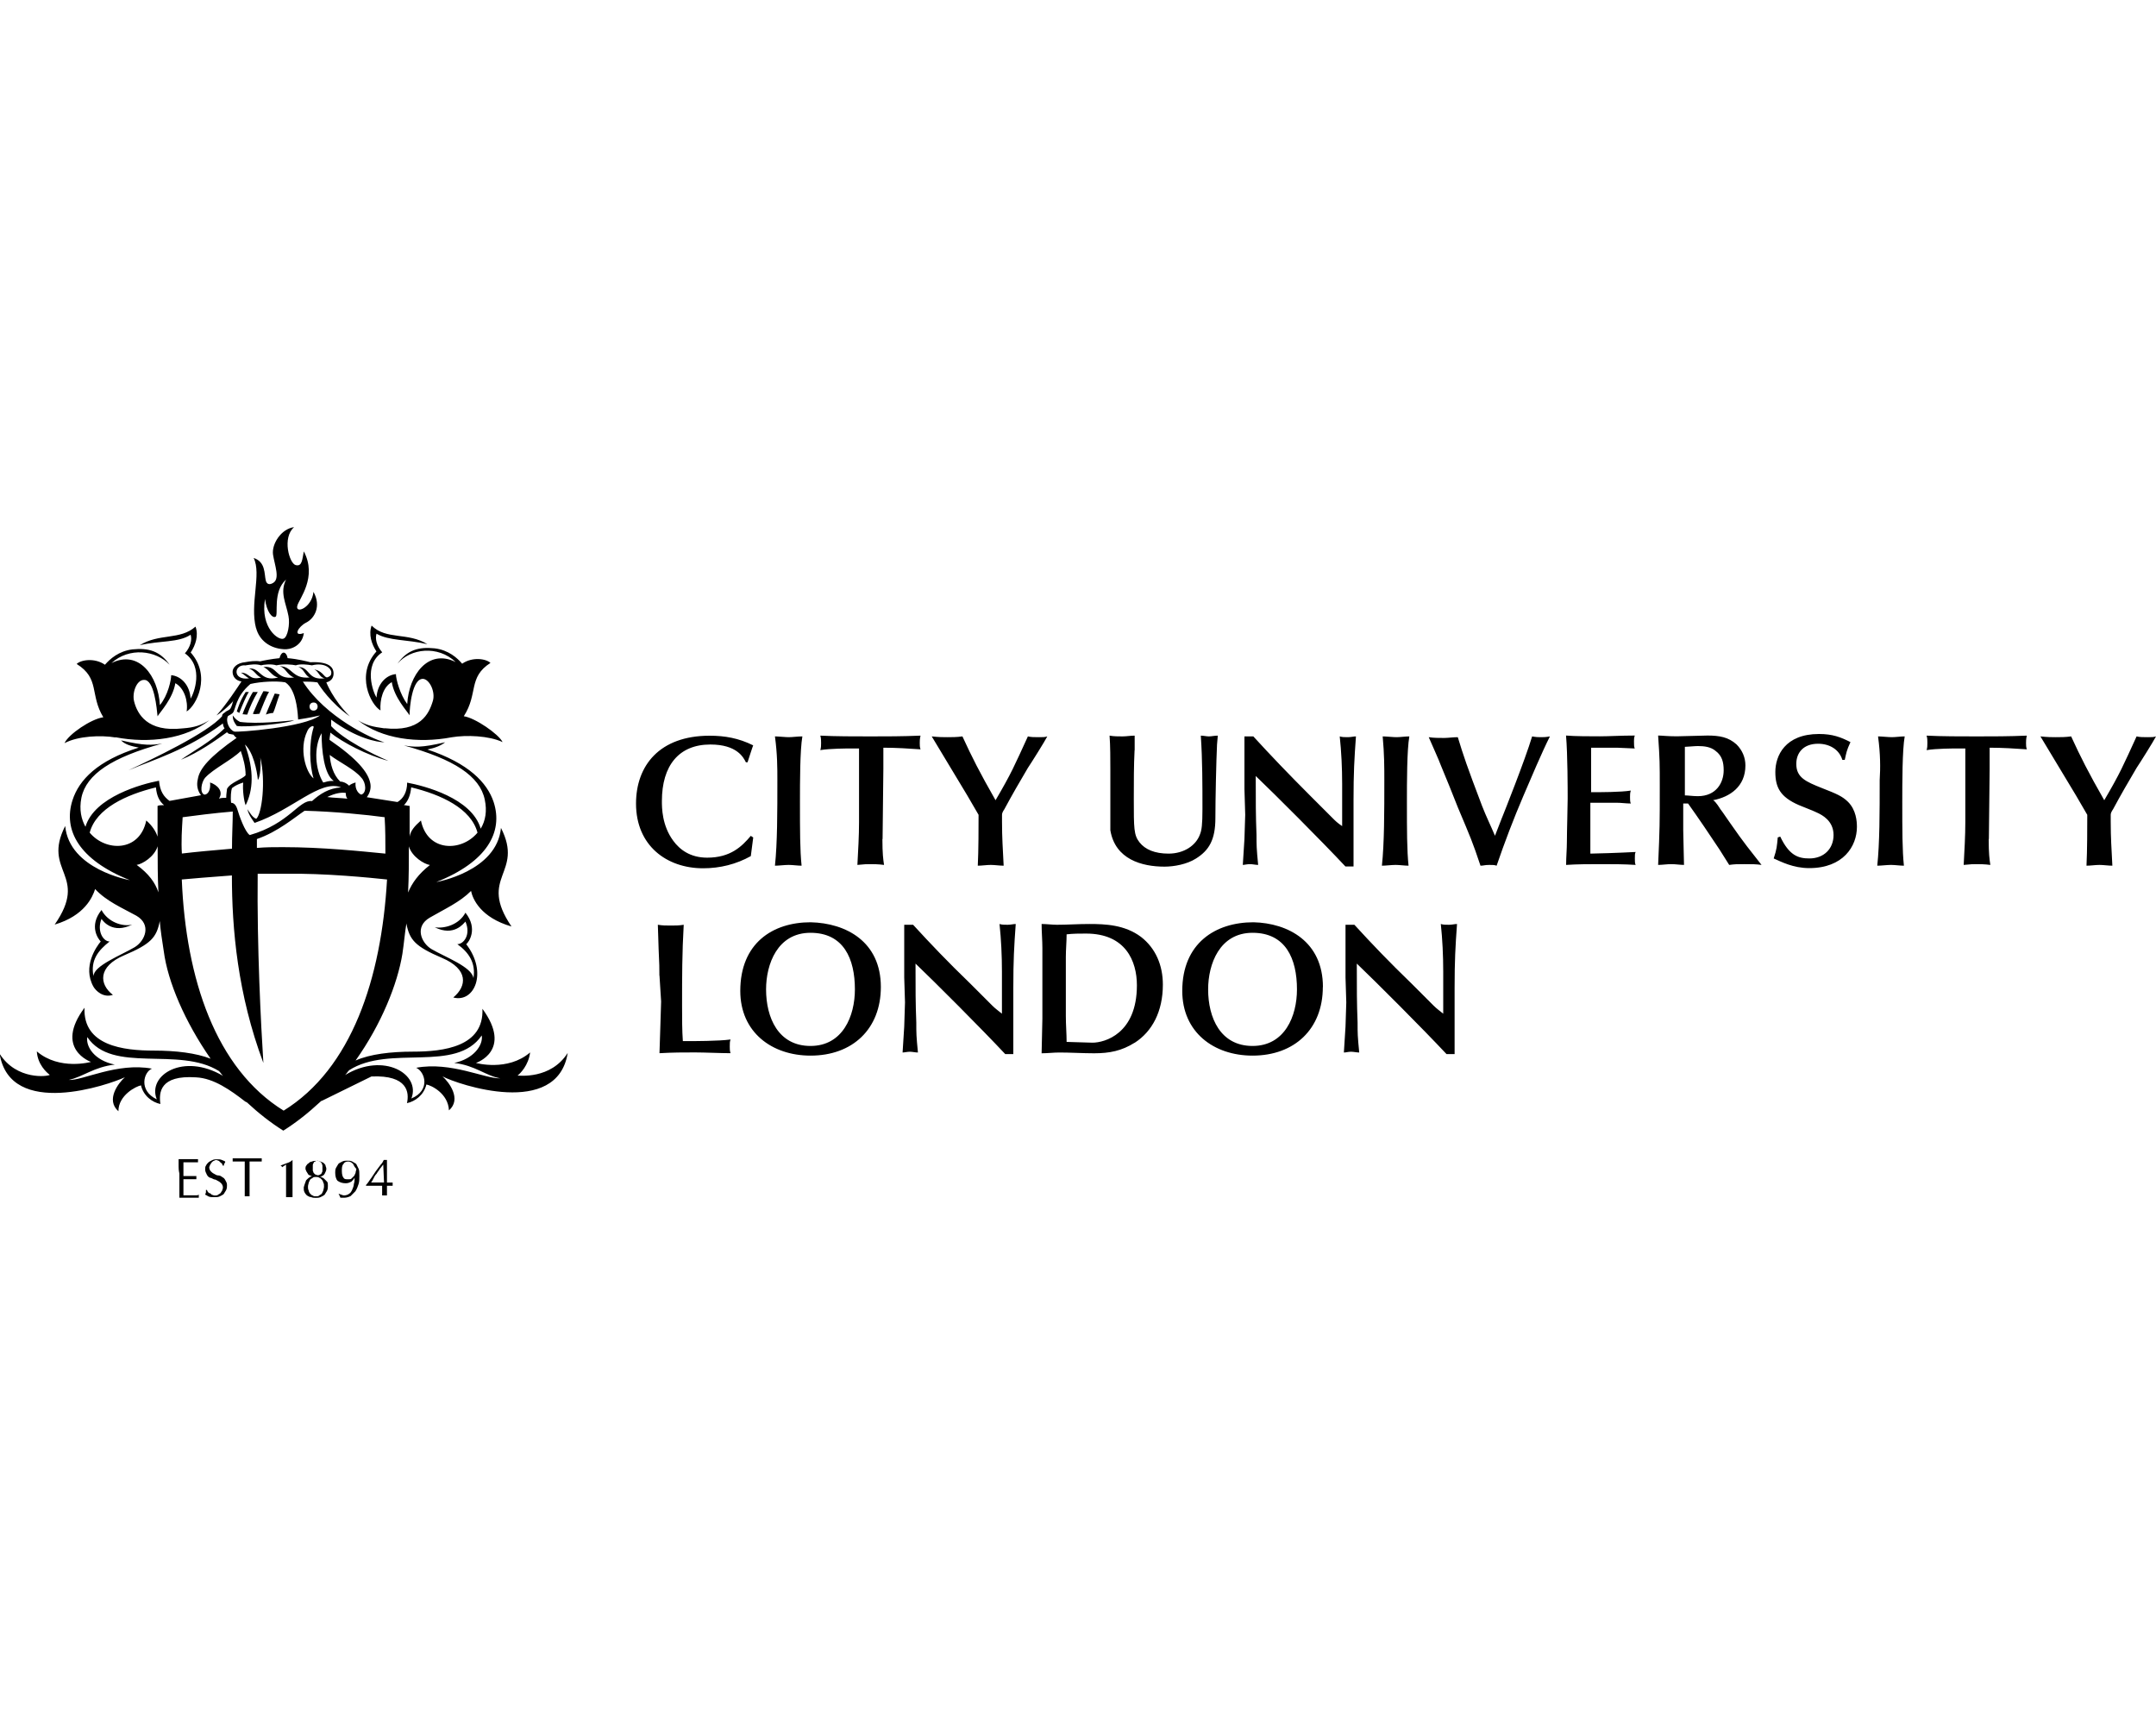
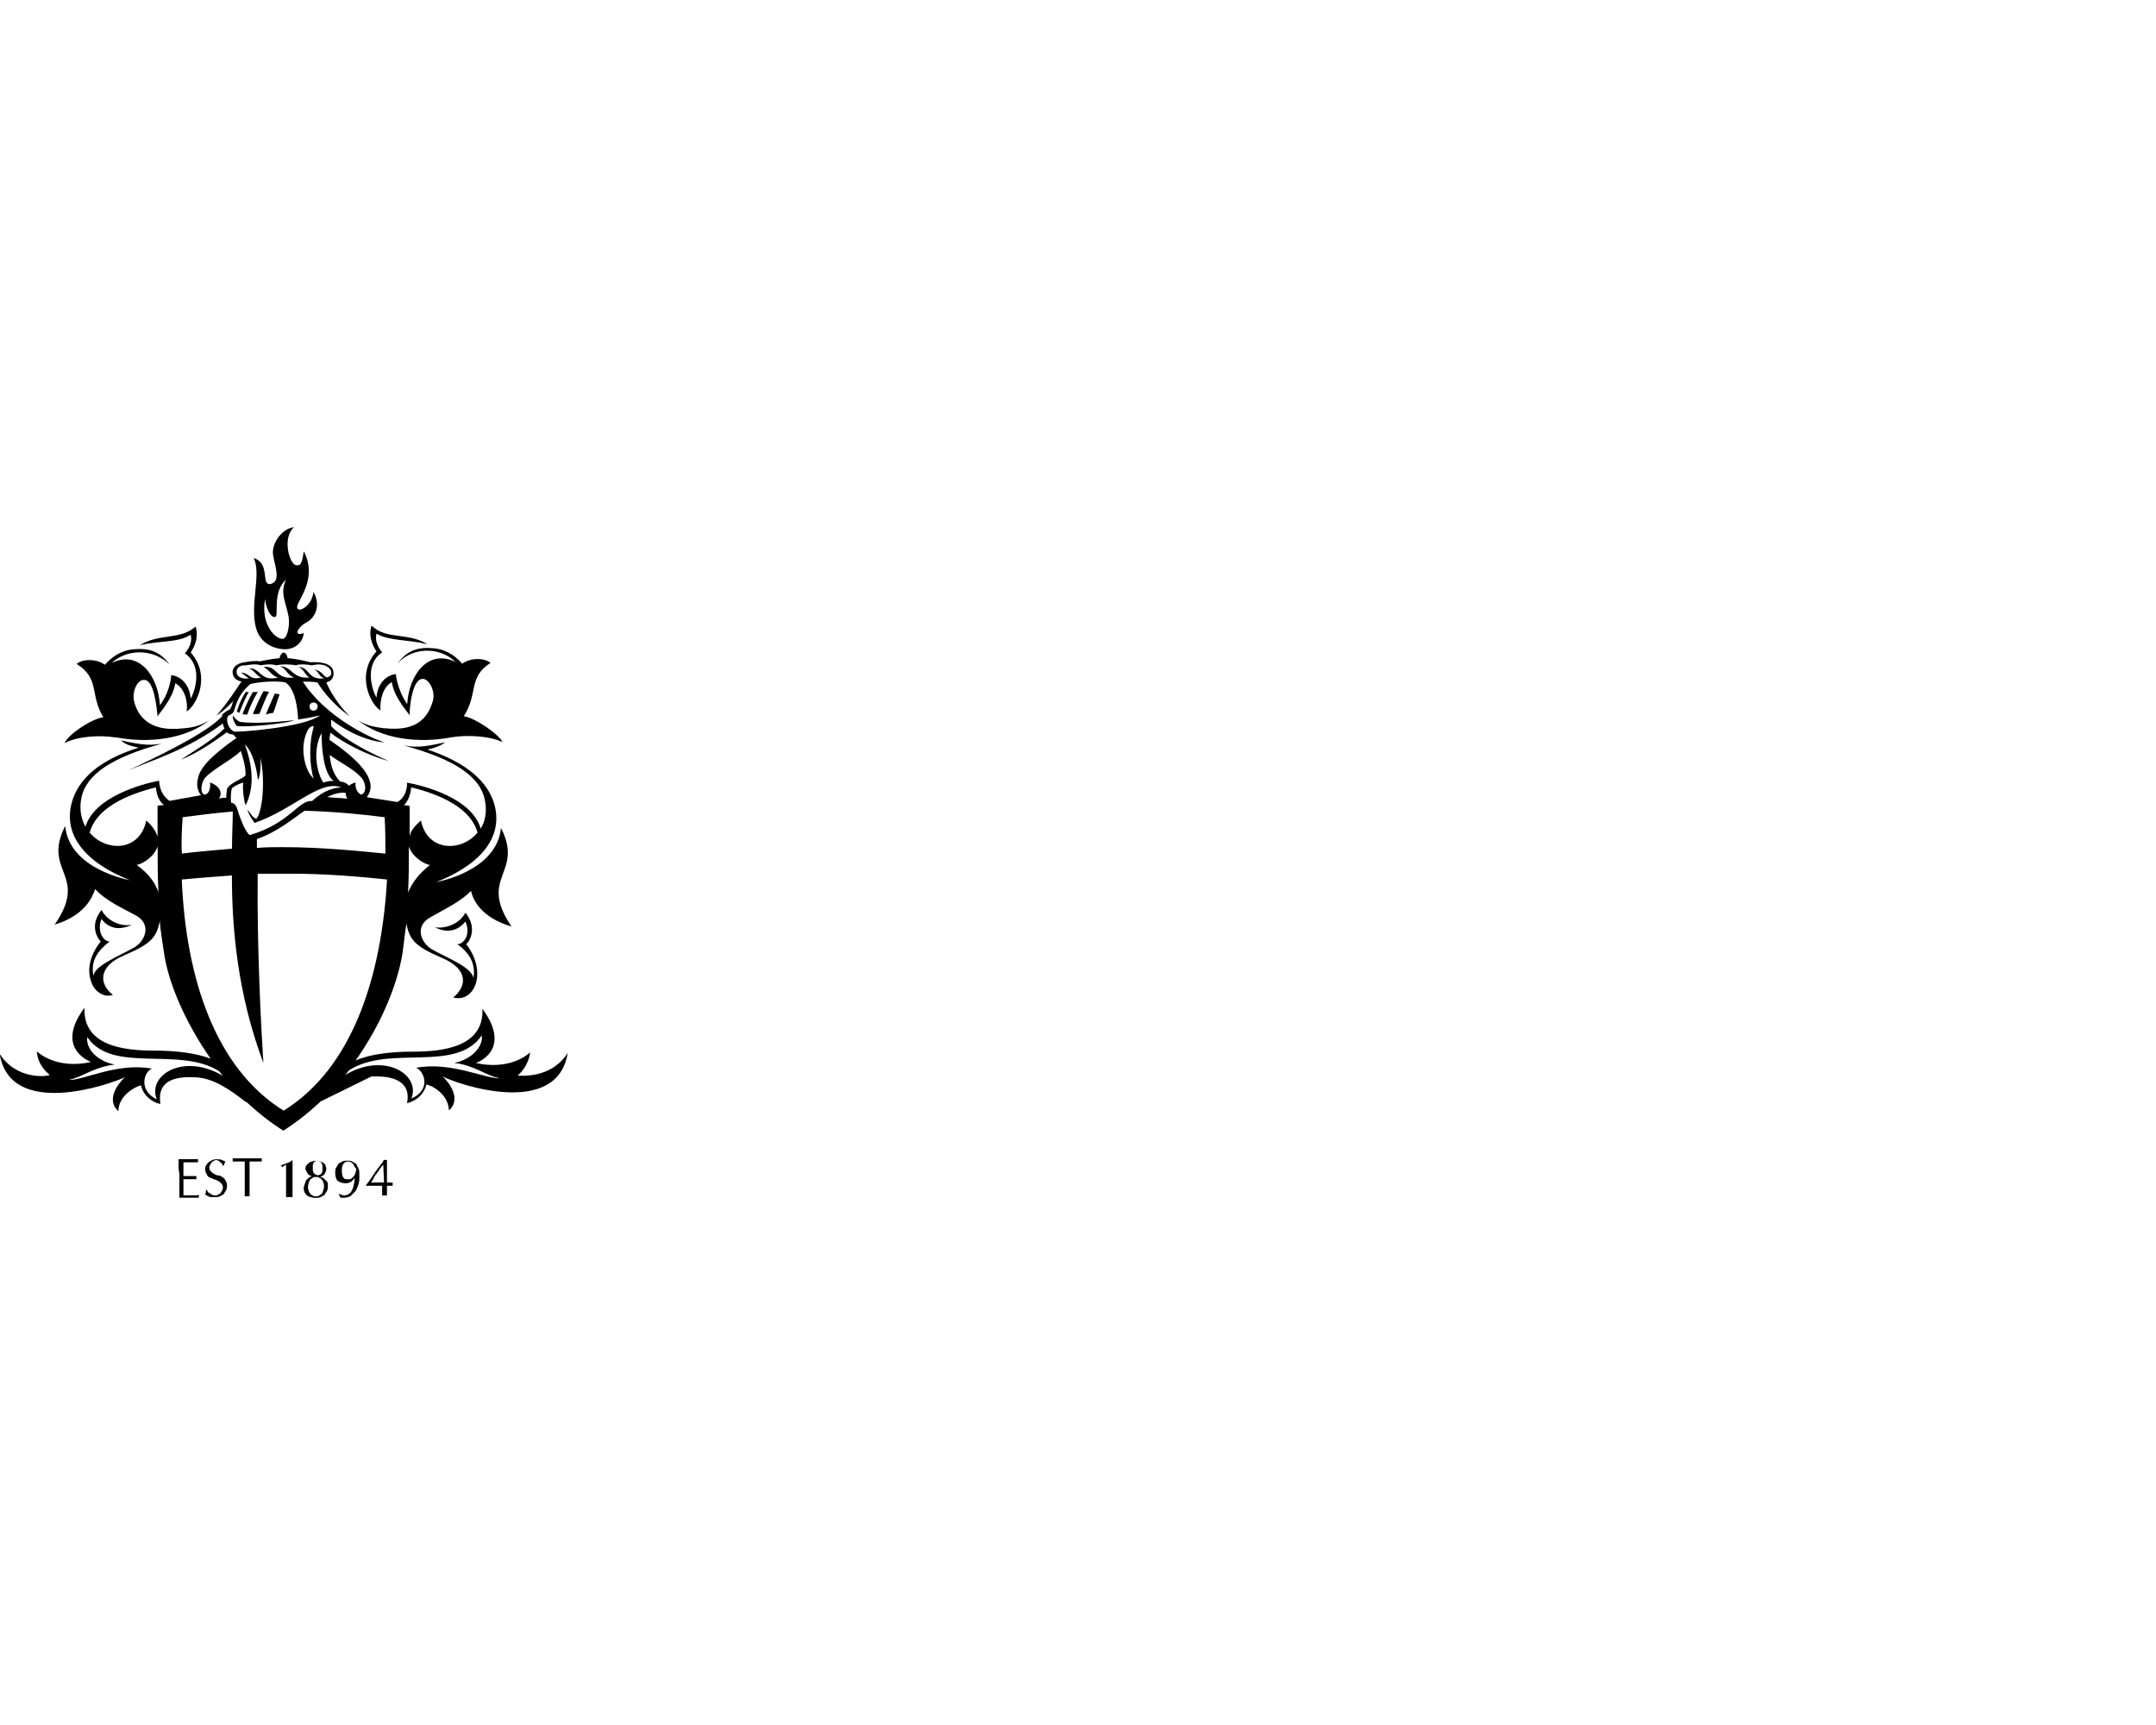
<svg xmlns="http://www.w3.org/2000/svg" id="Layer_1" data-name="Layer 1" viewBox="0 0 250 200">
  <path d="M28.86,80.23h-.37c-.66,1.03-.84,1.69-1.03,2.25.09.09.19.09.28.19.37-.94.84-2.06,1.12-2.44M30.08,82.76c.28-.66.84-2.16,1.12-2.53,0,0-.28-.09-.66-.09-.37.66-1.03,2.16-1.22,2.62.28.09.47,0,.75,0M28.67,82.85c.28-.84.75-1.87,1.22-2.62h-.56c-.47.75-1.12,2.25-1.22,2.62,0-.09.19,0,.56,0M48.26,123.8c1.03.47,1.69,2.62-.56,3.56,1.12-2.81-3.19-5.43-7.68-2.72.19-.19.28-.37.47-.56,4.69-3,12.37.37,15.37-4.03.19,1.12-.94,2.72-3.19,3.19,2.44.28,3.65,1.5,5.34,1.78-1.69.09-5.72-1.97-9.75-1.22M32.89,128.77c-7.87-4.87-11.34-15.27-11.81-26.8.94-.09,3.19-.28,5.81-.47,0,6.18.66,13.77,3.65,21.74-.28-4.4-.75-13.4-.66-21.93h3.19c4.5-.09,10.03.47,11.81.66-.66,11.53-4.12,21.93-11.99,26.8M18.18,127.46c-2.16-1.03-1.5-3.19-.56-3.56-4.03-.75-8.06,1.41-9.65,1.31,1.69-.37,2.9-1.5,5.34-1.78-2.34-.47-3.37-2.06-3.19-3.19,2.9,4.31,10.59,1.03,15.27,3.94.19.19.28.37.47.56-4.59-2.72-8.81-.09-7.68,2.72M21.18,94.75c1.41-.19,3.56-.47,5.81-.66,0,1.31-.09,2.72-.09,4.31-2.25.19-4.22.37-5.81.56-.09-1.41,0-2.81.09-4.22M23.8,90.16c.94-1.03,3.09-2.06,4.12-3.09.28.84.56,1.78.56,2.81-.37.47-1.78.84-2.16,1.59,0,.19-.09.56-.09,1.03-.28,0-.56,0-.84.09.56-.84-.19-1.59-1.03-1.87.09.94-.28,1.41-.66,1.41-.56-.19-.37-1.41.09-1.97M27.17,84.82c-.56-.19-1.03-1.12-.75-1.78.09-.09.37-.19.56-.37.37-.37.28-1.87,2.06-3.37,1.22-.28,3-.37,4.03-.19.09.09,1.31.56,1.5,4.31,1.31-.19,2.06-.37,2.53-.47-1.87,1.41-9.56,1.97-9.93,1.87M28.49,77.14c.56-.09,1.22-.19,1.78,0,.28-.09,1.22-.19,1.78,0,.84-.19,1.87-.09,2.25,0,.47-.19,1.41-.09,1.87,0,1.5-.37,2.25.37,2.25.84,0,.28-.09.37-.28.47-.56.37-.47-.56-1.69-.84.56.28.56.94,1.22,1.03-2.06.28-1.69-1.31-3.09-1.31.66.19.75.94,1.31,1.22-2.06.19-1.97-1.31-3.47-1.31.75.19.84,1.03,1.69,1.31-2.25.28-1.87-1.41-3.56-1.22.75.37.94,1.03,1.69,1.22-2.06.56-2.06-1.22-3.37-1.03.66.19.84.84,1.41,1.03-1.41.37-1.31-.56-2.34-.56.37.19.56.47.94.66-1.97.28-1.78-1.69-.37-1.5M36.36,81.45c.28,0,.47.19.47.47s-.19.47-.47.47-.47-.19-.47-.47.19-.47.47-.47M38.7,90.54c-.75,0-.75.09-1.22.19-.94-1.5-1.12-4.12-.19-5.72,0,1.97.28,4.78,1.41,5.53M41.89,90.16c.56.56.66,1.78,0,1.97-.28-.09-.75-.56-.66-1.41-.28.09-.56.19-.75.37-.28-.28-.66-.47-1.03-.47-.84-.84-1.12-1.97-1.22-3.09,1.12.84,2.9,1.69,3.65,2.62M40.1,91.94c0,.19,0,.47.19.66-.84-.09-1.59-.09-2.34-.19.94-.47,1.69-.56,2.16-.47M36.36,90.25c-.94-.75-1.69-3.47-.75-5.43.19-.56.84-.84.75-.47-.56,1.78-.47,4.4,0,5.9M28.49,93.35c.84-1.69,1.03-3.94-.09-7.03.94.84,1.41,3,1.5,4.12.28-.37.37-1.69.28-2.62.66,2.72.19,6.56-.47,7.12-.47-.19-.75-.75-1.03-1.12.19.75.66,1.31.84,1.59,4.4-1.5,7.59-5.06,10.03-4.12-1.41.09-2.44.75-3.37,1.59-1.5-.19-2.62,2.62-7.22,3.94-.56-.37-1.22-2.25-1.41-2.9-.19-.66-.47-.84-.75-.84-.09-.66,0-1.41.09-1.69,0,0,.37-.37,1.31-.66-.09.84.09,2.16.28,2.62M44.6,94.75c.09,1.41.09,2.81.09,4.22-2.9-.28-7.31-.75-11.9-.75-1.03,0-1.97,0-3,.09v-1.03c2.44-.84,4.4-2.53,5.53-3.28,3.47.09,7.22.47,9.28.75M18.27,93.44v3.56c-.19-.56-.56-1.22-1.31-1.87-.75,3.65-4.69,3.65-6.56,1.41.75-2.81,4.22-4.4,7.68-5.25.09.94.37,1.59.94,2.06-.28,0-.56,0-.75.09M15.84,100.28c.66-.09,2.06-.94,2.44-2.16,0,1.78,0,3.56.09,5.34-.37-1.12-1.12-2.16-2.53-3.19M47.69,91.29c3.47.84,6.93,2.44,7.68,5.25-1.87,2.25-5.81,2.25-6.56-1.41-.75.66-1.22,1.22-1.31,1.87v-3.56c-.19,0-.47-.09-.66-.09.47-.47.75-1.12.84-2.06M47.32,103.47c.09-1.78.09-3.47.09-5.34.37,1.22,1.78,2.06,2.44,2.16-1.31,1.03-2.06,2.06-2.53,3.19M59.97,124.74c.37-.28,1.31-1.22,1.5-2.72-2.62,2.25-6.28,1.22-6.28,1.22,0,0,4.31-1.41.75-6.28.19,4.4-4.5,4.97-8.06,4.97-2.53,0-4.97.28-6.65,1.03,3-4.22,4.87-8.9,5.43-12.37.19-1.22.28-2.44.47-3.56v.09c.37,1.87,1.03,2.62,4.12,3.94,3.09,1.31,2.9,3.28,1.31,4.59,2.44.66,4.03-2.9,1.5-6.18.28-.19,1.41-1.78-.09-3.65-.75,1.41-2.44,1.87-3.56,1.69,2.25,1.12,3.37-.47,3.56-.66.66,1.5-.19,2.62-.94,2.62,1.31.94,2.16,2.16,1.87,3.94-.19-1.31-3.28-2.44-4.87-3.37-1.22-.75-1.97-2.62-.19-3.65,1.78-1.03,3.47-1.78,4.78-3.09.19.94,1.12,3.09,4.69,4.12-3.94-5.81,1.5-6.09-1.22-11.43-.47,5.06-7.5,6.28-7.5,6.28,5.9-2.34,7.78-5.81,6.65-9.28-.75-2.25-2.9-4.5-7.68-6.09.94-.19,1.59-.47,2.06-.84-2.81.66-3.56.56-4.78.37,5.81,1.59,8.81,3.56,9.37,6.28.28,1.31.09,2.44-.47,3.37-1.03-3.56-6.56-4.97-8.53-5.34,0,1.12-.47,1.87-1.12,2.25l-3.56-.56c.37-.47.56-1.12.37-1.78-.28-1.12-1.41-2.62-4.69-4.87,0-.28.09-.56.09-.84,1.41,1.12,4.22,2.62,6.75,3.28-1.97-.84-5.15-2.44-6.65-4.03v-.75c2.9,2.16,5.34,2.62,6.18,2.62-1.41-.37-6.84-2.9-9.46-7.03.56,0,1.12,0,1.69.09.28.47,1.5,2.34,3.75,3.94-1.97-1.97-2.72-3.94-2.72-3.94.75-.19.84-.75.84-1.03,0-.47-.19-1.41-2.62-1.31h-.09c-.37-.09-1.41-.37-2.62-.47-.09-.66-.66-1.03-.94,0-.94.09-1.87.28-2.25.37-.56-.09-1.22,0-1.69.09-1.03.09-1.5.66-1.5,1.12,0,.56.37,1.03,1.03,1.12-.37.56-1.78,2.72-2.9,3.94.84-.47,1.87-1.59,1.87-1.59l.09-.19c-.09.37-.19.75-.37,1.03-.19.19-.56.28-.56.37,0,0-.37.19-.37.37v.09c-1.69,1.97-8.25,5.06-10.87,6.28,2.9-1.22,6.75-2.34,10.96-5.43,0,.19.09.47.19.56-1.5,1.5-3.75,2.72-5.06,3.65,2.06-.84,4.03-2.25,5.34-3.19.09.09.19.19.28.19s.37.09.47.09c.09.09.19.28.37.37-3.09,2.16-4.31,3.56-4.5,4.78-.19.75,0,1.41.37,1.87l-3.65.66c-.66-.47-1.12-1.12-1.22-2.34-1.97.37-7.5,1.87-8.53,5.34-.47-.84-.75-1.97-.47-3.37.56-2.72,3.56-4.69,9.37-6.28-1.22.19-1.97.28-4.78-.37.47.47,1.12.66,2.06.84-4.78,1.5-6.93,3.75-7.68,6.09-1.12,3.47.75,6.93,6.65,9.28,0,0-7.03-1.22-7.5-6.28-2.72,5.34,2.81,5.62-1.22,11.43,3.47-1.03,4.4-3.19,4.69-4.12,1.31,1.41,3.09,2.16,4.78,3.09,1.78,1.03,1.03,2.9-.19,3.65-1.59.94-4.78,2.16-4.78,3.37-.37-1.87.56-3,1.87-4.03-.75,0-1.5-1.22-.94-2.62.19.28,1.31,1.78,3.56.66-1.12.28-2.81-.28-3.56-1.69-1.5,1.87-.37,3.37-.09,3.65-.47.56-2.16,2.9-.84,5.25.28.47,1.12,1.31,2.25.94-1.59-1.22-1.78-3.28,1.31-4.59s3.75-2.06,4.12-3.94v-.09c.09,1.12.28,2.34.47,3.56.47,3.56,2.44,8.15,5.43,12.46-1.69-.66-4.03-.94-6.56-.94-3.56,0-8.25-.56-8.06-4.97-3.56,4.78.75,6.28.75,6.28,0,0-3.65,1.03-6.28-1.22.09,1.5,1.12,2.44,1.5,2.72-.19.19-3.84.66-5.81-2.44,1.22,7.59,12.74,3.56,14.52,2.72-.75.66-2.25,2.62-.75,3.94,0-1.87,2.06-2.9,2.62-3,.28,1.22,1.31,1.97,2.25,2.16-.19-1.31-.09-3.37,4.12-3.09,2.06.09,4.03,1.5,5.72,2.81l.19.09c1.31,1.22,2.72,2.34,4.22,3.28,1.5-.94,2.9-2.06,4.22-3.28.09-.09.19-.19.28-.19l5.72-2.81c4.22-.19,4.4,1.87,4.12,3.09.94-.19,1.97-.94,2.25-2.16.56.09,2.53,1.03,2.62,3,1.5-1.31,0-3.28-.75-3.94,1.78.94,13.31,4.87,14.52-2.72-1.97,3.09-5.62,2.62-5.9,2.62M44.6,84.45c-1.41-.19-2.16-.37-3.09-.94,2.72,2.16,6.93,2.72,10.87,1.97,1.69-.28,4.31-.19,5.9.56-.47-.94-3.19-2.81-4.5-3,1.69-2.62.47-4.5,3.09-6.18-.47-.47-2.06-.75-3.28.09-.56-.66-1.59-1.59-3.19-1.78-1.87-.19-3.19.19-4.31,1.78,1.5-1.78,4.69-2.16,6.75-.19-3.19-1.59-5.43,1.5-5.62,4.87-.84-1.12-1.31-2.9-1.31-3.47-1.12.09-2.16,1.12-2.25,2.72-.37-.56-1.59-3.75.66-5.25-.66-.75-.84-1.59-.66-2.16,1.41.84,3.56.66,5.9,1.22-2.25-1.41-4.78-.47-6.47-2.16-.37,1.03,0,2.16.56,3-2.44,2.72-.66,6.18.47,6.84-.09-1.22.28-2.72,1.31-3.28.28,1.78,1.78,3.37,2.06,3.84,0-.84.28-4.31,1.59-4.22.75.09,1.41,1.5,1.12,2.53-.47,1.59-1.5,3.65-5.62,3.19M31.67,82.66c.19-.37.47-1.41.75-2.16l-.56-.09c-.37.84-.94,2.16-1.03,2.44.19-.09.66-.19.84-.19M13.4,85.48c3.94.75,8.15.19,10.87-1.97-.94.56-1.69.84-3.09.94-4.12.47-5.25-1.69-5.62-3.09-.28-1.03.28-2.53,1.12-2.53,1.22-.09,1.5,3.37,1.59,4.22.28-.47,1.78-2.06,2.06-3.84,1.03.56,1.5,2.06,1.31,3.28,1.12-.66,2.9-4.12.47-6.84.56-.84.94-1.97.56-3-1.78,1.59-4.22.75-6.47,2.16,2.34-.56,4.5-.28,5.9-1.22.19.56,0,1.41-.66,2.16,2.25,1.59,1.03,4.69.66,5.25-.09-1.59-1.12-2.62-2.25-2.72,0,.56-.37,2.34-1.31,3.47-.19-3.37-2.44-6.47-5.62-4.87,2.06-1.87,5.15-1.5,6.75.19-1.12-1.59-2.44-1.97-4.31-1.78-1.59.19-2.62,1.12-3.19,1.78-1.22-.84-2.81-.56-3.28-.09,2.72,1.69,1.5,3.56,3.09,6.18-1.41.19-4.03,1.97-4.5,3,1.59-.84,4.22-.94,5.9-.66M34.11,83.51c-1.12.09-4.12.47-6.28.19-.37-.19-.56-.37-.84-.75,0,.56.19.84.47,1.22,1.03.19,5.9-.28,6.65-.66M30.73,69.45c.19,1.5.84,2.25,1.22,2.06.37-.19-.37-2.9,1.22-4.31-.75,1.5,0,2.72.28,4.22.19.94-.09,2.44-.56,2.62-.56.28-2.72-1.22-2.16-4.59M29.7,72.83c.37,1.41,1.59,2.34,3.19,2.44.75.09,2.16-.37,2.34-1.87-1.31.47-.66-.75.28-1.22s1.78-1.87.84-3.56c-.19,1.87-2.16,2.62-1.87,1.59.19-.75,2.34-3.28.75-6.28-.19.94-.19,1.78-.94,1.59-.75-.19-1.59-3.19-.19-4.4-1.5.19-2.62,1.97-2.44,3.19.19,1.22.84,2.81,0,3.28-.47.28-.75.09-.84-.28-.19-.75,0-2.16-1.41-2.62.94,1.87-.47,5.34.28,8.15" />
-   <path d="M86.68,88.38h-.19c-.28-.56-1.03-2.06-4.12-2.06-3.65,0-5.62,2.44-5.62,6.56,0,.75,0,2.81,1.31,4.59.75,1.03,1.97,1.97,3.94,1.97,2.72,0,4.03-1.31,5.06-2.53l.28.19-.28,2.16c-1.69.94-3.56,1.41-5.53,1.41-4.22,0-7.78-2.62-7.78-7.5,0-4.4,2.72-7.87,8.53-7.87,1.78,0,3.37.28,5.06,1.12,0-.09-.66,1.97-.66,1.97h0ZM89.86,85.38c.37,0,1.22.09,1.59.09.47,0,1.03-.09,1.59-.09-.28,1.59-.28,5.34-.28,7.59,0,3.28,0,5.62.19,7.4-.47,0-1.03-.09-1.5-.09s-1.12.09-1.59.09c.28-2.62.28-6.18.28-9.93,0-1.41,0-3-.28-5.06M102.32,97.28c0,1.69.09,2.34.19,3-.66-.09-1.31-.09-1.59-.09-.37,0-.66,0-1.5.09.09-1.69.19-3.37.19-4.97v-8.53h-1.12c-.19,0-2.25,0-3.37.19.09-.28.09-.56.09-.84s0-.56-.09-.84c1.69.09,4.12.09,5.81.09,1.78,0,3.75,0,5.81-.09-.09.37-.09.66-.09.84,0,.28,0,.47.09.75-1.31-.09-2.81-.19-4.31-.19v2.44l-.09,8.15ZM116.19,95.31c0,1.87.09,3,.19,5.06-.47,0-1.03-.09-1.5-.09s-1.03.09-1.5.09c.09-1.69.09-4.59.09-5.9l-1.31-2.25c-1.12-1.87-3-4.97-4.12-6.84.84.09,1.31.09,1.78.09.56,0,1.12,0,1.78-.09,1.12,2.44,1.97,4.12,3.84,7.4,1.87-3.19,2.16-3.94,3.75-7.4.37.09.75.09,1.31.09.47,0,.66,0,.94-.09-.28.56-1.87,3.09-2.25,3.65-.94,1.59-1.87,3.19-2.72,4.78-.19.28-.28.47-.28.66v.84h0ZM131.56,86.98c-.09,1.69-.09,3.75-.09,5.62,0,3.47,0,4.22.66,5.06s1.78,1.31,3.37,1.31c1.78,0,3.19-.94,3.65-2.25.19-.47.28-1.12.28-2.9,0-2.81,0-5.72-.19-8.53.28,0,.66.09.94.09s.66-.09,1.03-.09l-.09,1.03c-.09,1.87-.19,6.37-.19,8.53,0,2.53-.75,3.75-2.25,4.69-1.03.66-2.53.94-3.65.94-2.62,0-5.72-.84-6.28-4.22v-7.03c0-1.12,0-2.81-.09-3.94.47.09,1.03.09,1.5.09s.94-.09,1.41-.09v1.69h0ZM144.3,91.47v-6.09h1.03c2.06,2.25,4.03,4.31,6.65,6.93l2.53,2.53c.37.37.56.56,1.12.94v-4.87c0-1.87-.09-3.75-.28-5.53.28.09.56.09.94.09s.66-.09.94-.09c-.19,2.62-.28,4.22-.28,7.4v7.68h-.94c-2.81-3-8.15-8.34-10.4-10.49,0,3,0,4.59.09,6.84,0,1.22,0,1.5.19,3.47-.28,0-.66-.09-.94-.09-.37,0-.66.09-.84.09l.19-3c0-.56.09-2.25.09-2.81l-.09-3h0ZM160.33,85.38c.37,0,1.22.09,1.59.09.47,0,1.03-.09,1.5-.09-.28,1.59-.28,5.34-.28,7.59,0,3.28,0,5.62.19,7.4-.47,0-1.03-.09-1.5-.09s-1.12.09-1.59.09c.28-2.62.28-6.18.28-9.93,0-1.41,0-3-.19-5.06M174.19,94.75c.19-.47,2.62-6.56,3.47-9.37.47.09.75.09,1.03.09s.56,0,1.03-.09c-.94,1.87-2.25,4.97-3.09,6.93-1.12,2.62-2.16,5.34-3.09,8.06-.28-.09-.37-.09-.84-.09-.56,0-.66.09-1.03.09-.94-2.81-1.12-3.19-2.62-6.75-.28-.75-1.69-4.22-1.97-4.87-.19-.56-1.22-2.81-1.41-3.28.56.09,1.22.09,1.78.09.47,0,1.03-.09,1.59-.09.66,2.16,1.03,3.28,2.81,7.96.47,1.22,1.03,2.34,1.5,3.47l.84-2.16h0ZM184.41,91.85c1.12,0,3.56,0,4.69-.19-.09.28-.09.47-.09.75s0,.56.09.75c-.56,0-1.12-.09-1.69-.09h-3v5.9c.56,0,3.37-.09,5.25-.19-.09.19-.09.37-.09.75,0,.28,0,.56.09.75-1.31-.09-2.62-.09-4.03-.09-1.31,0-2.72,0-4.03.09,0-.94.09-1.78.09-2.72,0-1.22.09-3.94.09-4.97,0-.94,0-5.15-.19-7.31,1.03.09,2.81.09,3.94.09,1.03,0,2.44-.09,4.03-.09-.09.28-.09.47-.09.66,0,.37,0,.66.09.84l-2.06-.09h-3v5.15h-.09ZM195.37,92.22c.37,0,.94.09,1.5.09,2.16,0,3-1.59,3-3,0-.94-.19-1.69-.94-2.25-.56-.47-1.31-.56-2.06-.56-.37,0-1.22.09-1.5.09v5.62h0ZM199.49,93.82c.37.47.84,1.22,1.12,1.59,1.69,2.44,2.34,3.19,3.65,4.87-.66-.09-1.12-.09-1.97-.09s-1.12,0-1.78.09c-.28-.47-.84-1.31-1.12-1.78-1.12-1.69-2.44-3.65-3.65-5.34h-.56v3.09c0,.66.09,3.47.09,4.03-.47,0-.94-.09-1.5-.09-.47,0-1.03.09-1.5.09.19-4.31.19-4.78.19-9,0-2.81,0-3.19-.19-6,.47,0,1.03.09,2.16.09.56,0,3.09-.09,3.56-.09,1.41,0,2.44.19,3.37,1.03.66.66,1.03,1.5,1.03,2.44,0,2.44-1.78,3.65-3.75,4.03.28.09.84,1.03.84,1.03h0ZM206.43,97c1.03,2.16,2.06,2.53,3.37,2.53,1.69,0,2.81-1.12,2.81-2.72,0-1.69-1.41-2.34-1.78-2.53-.56-.28-1.59-.66-2.25-.94-2.16-.94-2.72-2.06-2.72-3.84,0-1.87,1.12-4.4,5.06-4.4,1.59,0,2.53.37,3.65.94-.47,1.03-.47,1.22-.66,2.06h-.28c-.37-1.22-1.5-1.87-2.81-1.87-1.69,0-2.53,1.03-2.53,2.34,0,1.59,1.12,2.06,3,2.81,1.69.66,2.34.94,3,1.59.94.94,1.03,2.25,1.03,2.9,0,2.25-1.59,4.78-5.53,4.78-1.87,0-3.28-.75-4.12-1.12.37-1.12.37-1.41.47-2.44l.28-.09h0ZM217.77,85.38c.37,0,1.22.09,1.59.09.47,0,1.03-.09,1.5-.09-.28,1.59-.28,5.34-.28,7.59,0,3.28,0,5.62.19,7.4-.47,0-1.03-.09-1.5-.09s-1.12.09-1.59.09c.28-2.62.28-6.18.28-9.93.09-1.41.09-3-.19-5.06M230.6,97.28c0,1.69.09,2.34.19,3-.66-.09-1.31-.09-1.59-.09-.37,0-.66,0-1.5.09.09-1.69.19-3.37.19-4.97v-8.53h-1.12c-.19,0-2.25,0-3.37.19.09-.28.09-.56.09-.84s0-.56-.09-.84c1.69.09,4.12.09,5.81.09,1.78,0,3.75,0,5.81-.09-.09.37-.09.66-.09.84,0,.28,0,.47.09.75-1.31-.09-2.81-.19-4.31-.19v2.44l-.09,8.15h0ZM244.75,95.31c0,1.87.09,3,.19,5.06-.47,0-1.03-.09-1.5-.09s-1.03.09-1.5.09c.09-1.69.09-4.59.09-5.9l-1.31-2.25c-1.12-1.87-3-4.97-4.12-6.84.84.09,1.31.09,1.78.09.56,0,1.12,0,1.78-.09,1.12,2.44,1.97,4.12,3.84,7.4,1.87-3.19,2.16-3.94,3.75-7.4.37.09.75.09,1.31.09.47,0,.66,0,.94-.09-.28.56-1.87,3.09-2.25,3.65-.94,1.59-1.87,3.19-2.72,4.78-.19.28-.28.47-.28.66v.84h0ZM76.46,113.12c0-.94,0-1.22-.09-3.09,0-.47-.09-2.44-.09-2.81.56.09.94.09,1.5.09s.94,0,1.5-.09c-.19,3.28-.19,6-.19,9.37,0,1.5,0,2.9.09,4.12h.47c.66,0,3.75,0,5.06-.19-.09.28-.09.37-.09.84,0,.28,0,.47.09.75-1.12,0-3-.09-4.12-.09-1.41,0-2.53,0-4.12.09,0-.37.19-5.43.19-6l-.19-3h0ZM93.98,121.27c3.75,0,5.15-3.47,5.15-6.56,0-3.56-1.31-6.56-5.15-6.56s-5.15,3.65-5.15,6.56c0,3.28,1.41,6.56,5.15,6.56M102.14,114.43c0,4.87-3.28,7.96-8.15,7.96-4.5,0-8.15-2.72-8.15-7.5,0-5.53,3.75-7.96,8.15-7.96,4.12.09,8.15,2.25,8.15,7.5M104.85,113.31v-6.09h1.03c2.06,2.25,4.03,4.31,6.65,6.84l2.53,2.53c.37.37.66.56,1.12.94v-4.87c0-1.87-.09-3.75-.28-5.53.28.09.56.09.94.09s.66-.09.94-.09c-.19,2.62-.28,4.22-.28,7.4v7.68h-.94c-2.81-3-8.15-8.34-10.4-10.49,0,3,0,4.59.09,6.84,0,1.31,0,1.5.19,3.47-.28,0-.66-.09-.94-.09s-.66.09-.84.09l.19-3c0-.56.09-2.25.09-2.81l-.09-2.9h0ZM123.59,117.8c0,1.03.09,2.06.09,3,.47,0,2.44.09,3,.09,1.41,0,5.15-1.03,5.15-6.65,0-2.81-1.31-6-5.9-6-.75,0-1.5,0-2.25.09,0,.84-.09,1.78-.09,2.62v6.84h0ZM131.56,120.9c-1.5.94-2.9,1.22-4.69,1.22-1.31,0-2.72-.09-4.03-.09-.66,0-1.41.09-2.06.09l.09-4.03v-8.15c0-.94-.09-1.87-.09-2.81.56,0,1.22.09,1.78.09,1.22,0,2.44-.09,3.75-.09,1.87,0,4.12.09,6,1.5,1.69,1.31,2.53,3.28,2.53,5.53,0,3.09-1.22,5.43-3.28,6.75M145.24,121.27c3.75,0,5.15-3.47,5.15-6.56,0-3.56-1.31-6.56-5.15-6.56s-5.15,3.65-5.15,6.56c0,3.28,1.41,6.56,5.15,6.56M153.39,114.43c0,4.87-3.28,7.96-8.15,7.96-4.5,0-8.15-2.72-8.15-7.5,0-5.53,3.84-7.96,8.25-7.96,4.03.09,8.06,2.25,8.06,7.5M156.02,113.31v-6.09h1.03c2.06,2.25,4.03,4.31,6.65,6.84l2.53,2.53c.37.37.66.56,1.12.94v-4.87c0-1.87-.09-3.75-.28-5.53.28.09.56.09.94.09s.66-.09.94-.09c-.19,2.62-.28,4.22-.28,7.4v7.68h-.94c-2.81-3-8.15-8.34-10.4-10.49,0,3,0,4.59.09,6.84,0,1.31,0,1.5.19,3.47-.28,0-.66-.09-.94-.09-.37,0-.56.09-.84.09l.19-3c0-.56.09-2.25.09-2.81l-.09-2.9h0Z" />
  <path d="M43.01,136.64l.56-.84c.19-.28.37-.47.56-.75.19-.19.28-.37.37-.56h.37v2.62h.66v.37h-.66v1.12h-.56v-1.12h-1.87v-.09c.19-.19.37-.47.56-.75M44.42,135.04c-.09.09-.19.28-.37.47-.09.19-.28.37-.37.56-.19.19-.28.37-.37.56-.09.19-.19.37-.28.47h1.5l-.09-2.06h0ZM39.54,138.51c.09,0,.19.09.37.09s.47-.09.56-.19c.19-.09.28-.28.37-.47.09-.19.19-.47.19-.66.09-.28.09-.47.09-.75-.09.19-.19.28-.37.47-.19.09-.37.19-.66.19-.37,0-.66-.09-.94-.28-.19-.19-.28-.56-.28-.94,0-.19,0-.37.09-.56s.19-.28.28-.47c.09-.09.28-.19.47-.28.19-.09.37-.09.56-.09s.37,0,.56.09c.19.09.28.19.47.28l.28.56c.09.19.09.47.09.84s0,.66-.09.94-.19.56-.37.84l-.56.56c-.19.09-.47.19-.75.19h-.28c-.09,0-.19,0-.19-.09,0,0,0-.09-.09-.19q0-.09-.09-.19c.09,0,.19.09.28.09M40.95,134.95c-.19-.19-.37-.28-.56-.28-.28,0-.47.09-.56.28-.19.19-.19.47-.19.84s.09.66.19.75c.09.19.28.19.56.19.19,0,.28,0,.37-.09l.28-.28c.09-.09.09-.19.19-.37,0-.19.09-.28.09-.47-.19-.19-.28-.37-.37-.56M35.51,136.83c.19-.19.37-.37.66-.47-.09,0-.19-.09-.28-.09-.09-.09-.19-.09-.19-.19-.09-.09-.09-.19-.19-.28,0-.09-.09-.19-.09-.28s0-.28.09-.37.09-.19.28-.28c.09-.09.19-.19.37-.19.19-.09.28-.09.47-.09s.37,0,.56.09c.19.09.28.09.37.19.09.09.19.19.19.28s.09.19.09.37-.09.37-.19.56c-.09.19-.28.28-.56.37.09,0,.19,0,.28.09.09,0,.19.09.28.19l.28.28c.09.09.09.28.09.47s0,.37-.09.56-.19.28-.28.47c-.09.09-.28.19-.47.28-.19.09-.37.09-.56.09s-.37,0-.56-.09c-.19,0-.28-.09-.47-.19-.09-.09-.19-.19-.28-.37-.09-.19-.09-.28-.09-.56.09-.37.19-.56.28-.84M37.39,135.14c0-.09-.09-.19-.09-.28l-.19-.19c-.09,0-.19-.09-.28-.09s-.19,0-.28.09c-.09,0-.19.09-.19.19-.09.09-.09.19-.09.28v.56c0,.09.09.19.09.28l.19.19c.09,0,.19.09.28.09s.19,0,.28-.09c.09,0,.19-.09.19-.19.09-.09.09-.19.09-.28v-.56M37.48,137.11c0-.09-.09-.28-.19-.37-.09-.09-.19-.19-.28-.19-.09-.09-.19-.09-.37-.09s-.28,0-.37.09c-.09.09-.19.09-.28.19s-.09.19-.19.37c0,.09-.09.28-.09.47s0,.28.09.47c0,.09.09.28.19.37.09.09.19.19.28.19.09.09.19.09.37.09s.28,0,.37-.09c.09-.09.19-.09.28-.19s.09-.19.19-.37c0-.09.09-.28.09-.47s0-.37-.09-.47M32.7,135.33c0-.09-.09-.19-.19-.19.28-.09.47-.19.75-.28.28-.09.47-.19.66-.37v4.31h-.75v-3.84c.28-.09-.47.37-.47.37h0ZM28.39,134.67h-1.41v-.37h3.37v.37h-1.41v4.03h-.56v-4.03M24.08,138.14c.09.09.09.19.19.19s.19.09.28.19c.09,0,.19.09.37.09.09,0,.28,0,.37-.09s.19-.09.28-.19c.09-.09.09-.19.19-.28,0-.09.09-.19.09-.37s-.09-.37-.19-.47-.19-.19-.37-.28c-.19-.09-.28-.19-.47-.19-.19-.09-.37-.19-.47-.19-.19-.09-.28-.19-.37-.37-.09-.19-.19-.37-.19-.56s0-.37.09-.47c.09-.19.19-.28.28-.37.09-.09.28-.19.47-.28.19-.09.37-.09.56-.09s.37,0,.56.09.28.09.37.19c0,.09-.09.19-.09.19,0,0-.09.19-.09.28h-.09c0-.09-.09-.09-.09-.19s-.09-.09-.19-.19l-.19-.19c-.09,0-.19-.09-.28-.09s-.19,0-.28.09c-.09,0-.19.09-.28.19-.09.09-.09.19-.19.28,0,.09-.09.19-.09.28,0,.19.09.37.19.47s.19.19.37.28c.19.09.28.19.47.19s.37.09.47.19c.19.09.28.19.37.37.09.19.19.28.19.56,0,.19,0,.37-.09.56s-.19.28-.28.47c-.09.09-.28.19-.47.28-.19.09-.37.09-.66.09s-.47,0-.66-.09-.28-.19-.37-.19c0-.09.09-.19.09-.28v-.28h.09s.09.09.09.19M20.71,135.23v-.84h2.25v.37h-1.69v1.59h1.5v.37h-1.5v1.87h1.41c.19,0,.28,0,.37-.09v.37h-2.25v-2.81c-.09-.37-.09-.66-.09-.84" />
</svg>